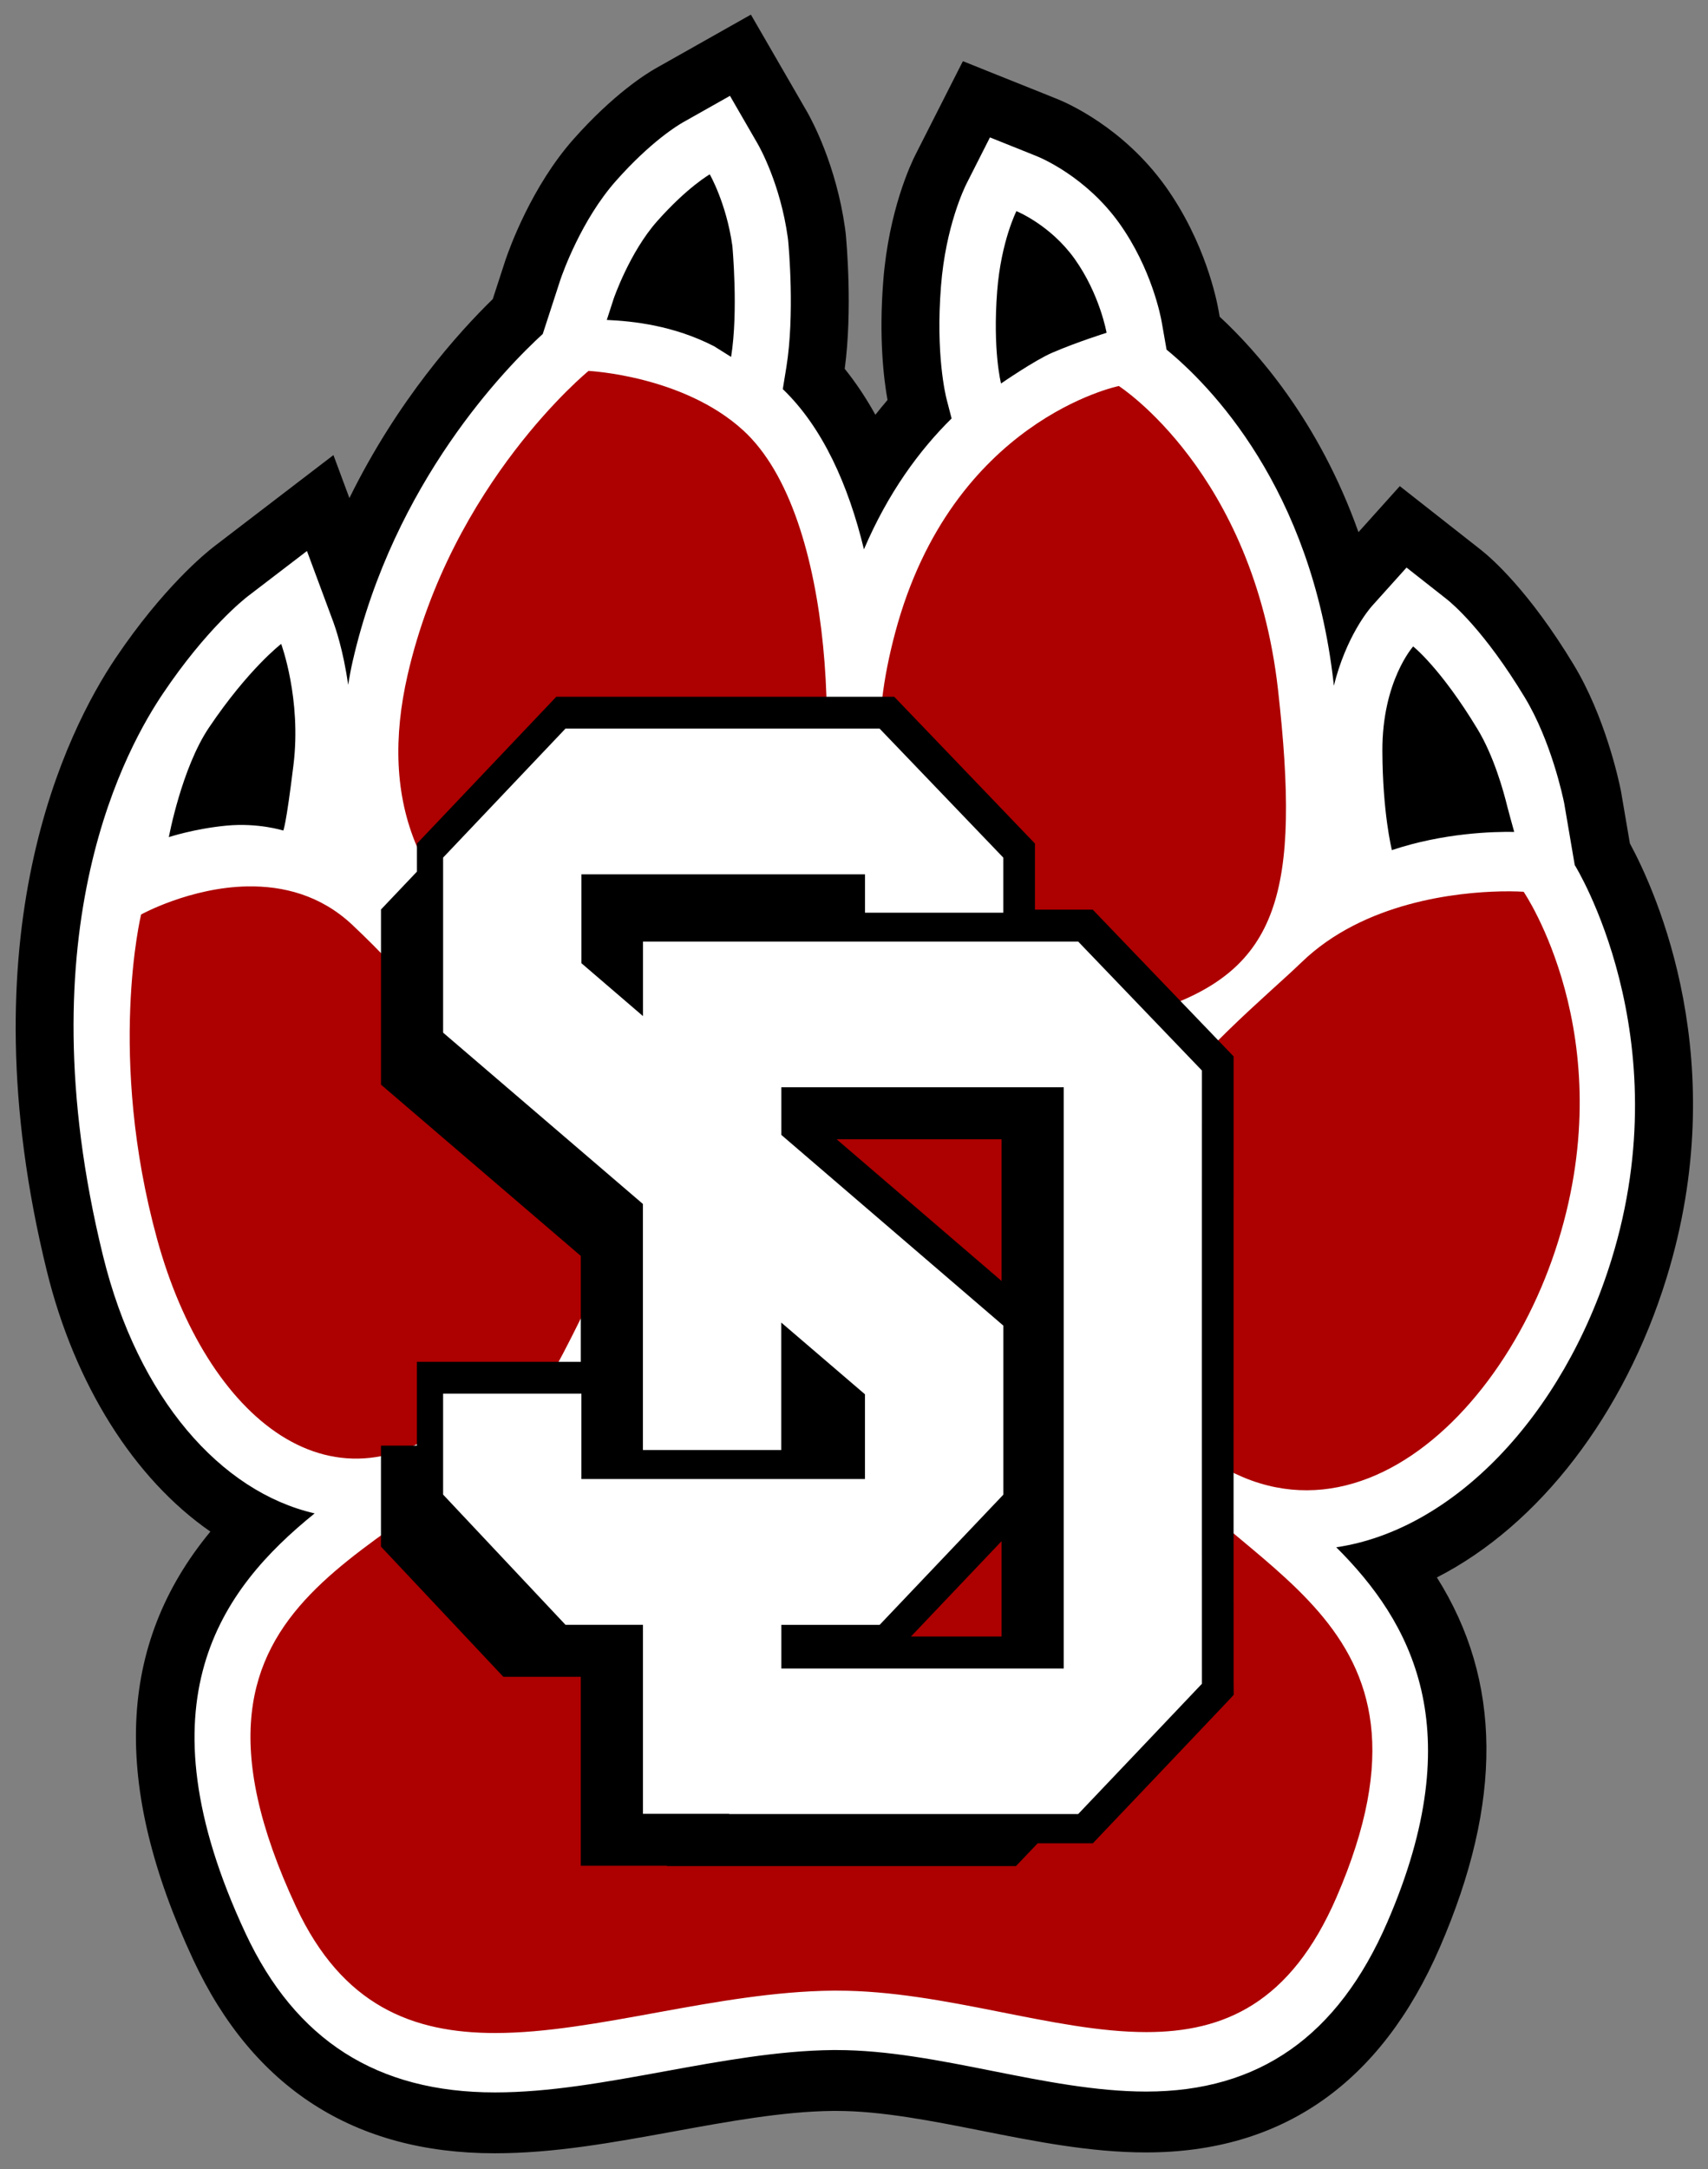
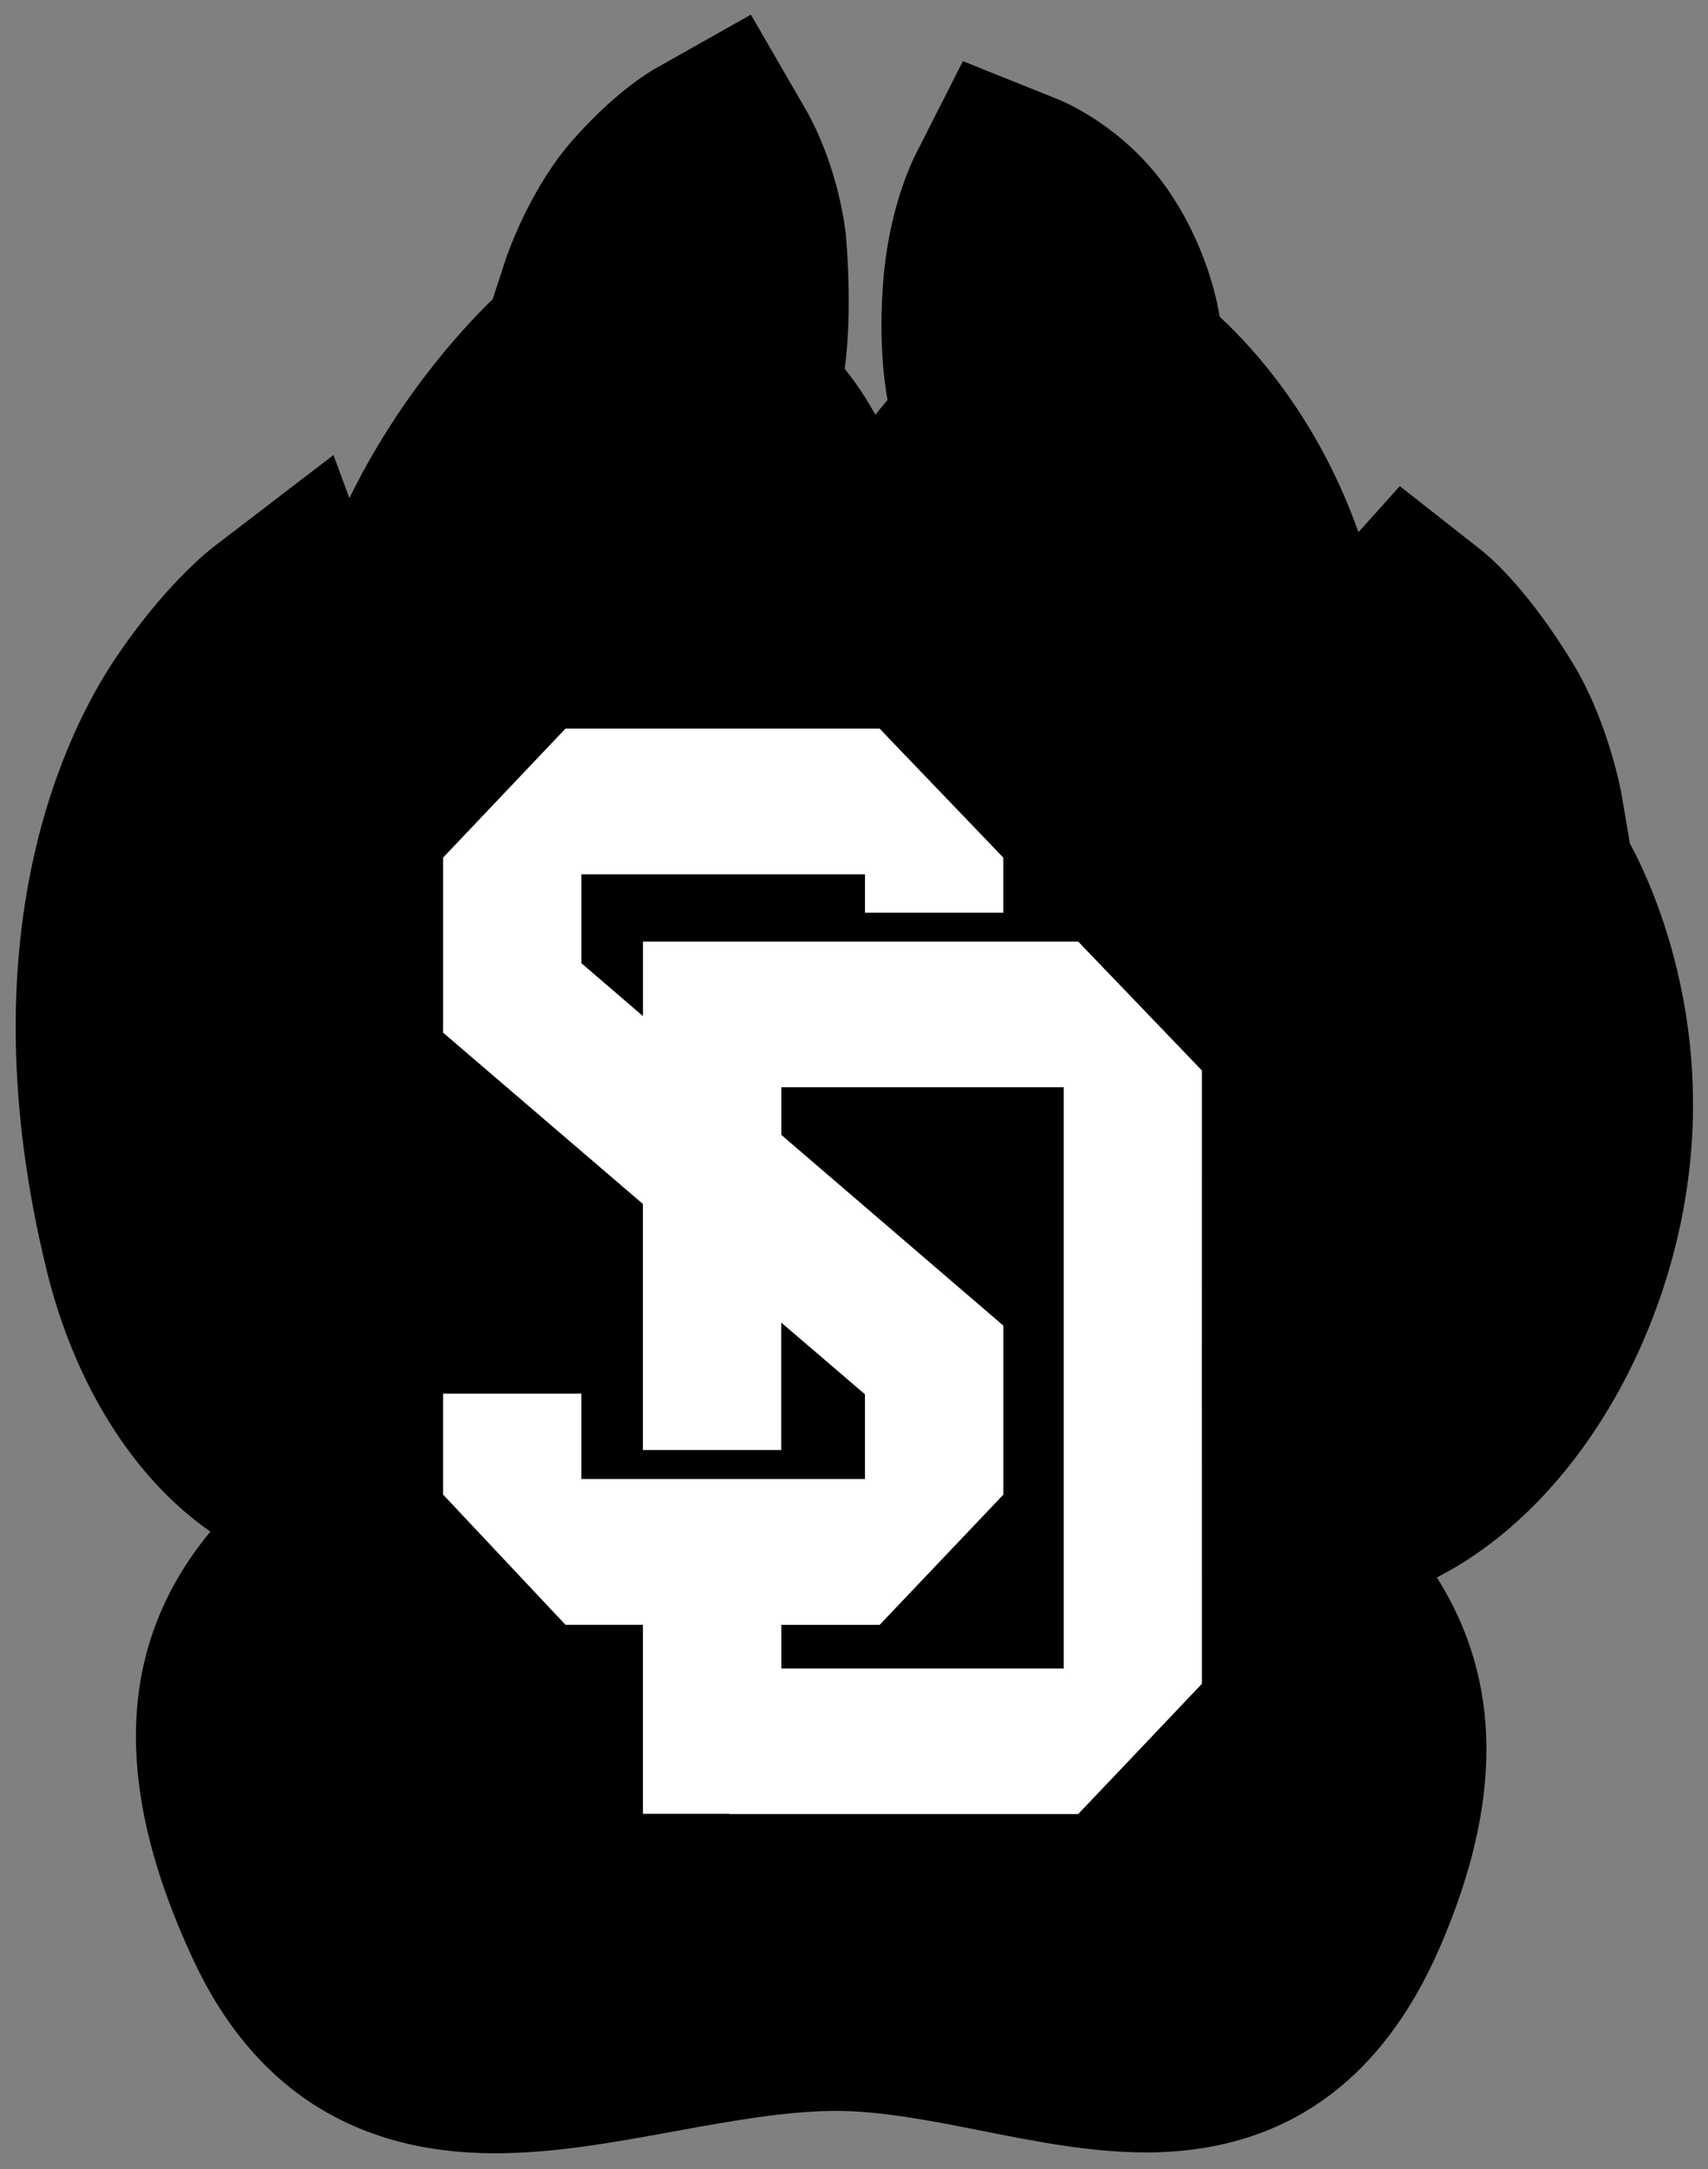
<svg xmlns="http://www.w3.org/2000/svg" xml:space="preserve" height="70.823" viewBox="0 0 55.776 70.823" width="55.776" version="1.1">
  <rect x="0" y="0" width="55.776" height="70.823" fill="#808080" stroke="none" />
  <g transform="matrix(1.25 0 0 -1.25 -289.91 685.97)">
    <g transform="translate(.418 .418)">
      <path d="m251.2 541.79 0.001 0.001-0.002-0.004 0.001 0.002zm0.002 0.004-0.002-0.004-0-0 0.002 0.004z" />
      <path d="m274.09 526.33-0.228 1.337-0.009 0.049c-0.063 0.313-0.422 1.945-1.234 3.286-1.163 1.922-2.141 2.773-2.414 2.989l-2.126 1.67-1.08-1.202c-1.035 2.916-2.674 4.747-3.626 5.627l-0.025 0.145c-0.05 0.289-0.351 1.805-1.392 3.262-1.1 1.533-2.557 2.172-2.838 2.284l-2.453 0.983-1.236-2.437c-0.116-0.227-0.7-1.455-0.844-3.301-0.116-1.471 0.008-2.54 0.111-3.111-0.108-0.126-0.213-0.255-0.317-0.386-0.243 0.438-0.511 0.84-0.801 1.2 0.208 1.541 0.046 3.324 0.026 3.534l-0.017 0.135c-0.231 1.649-0.866 2.823-0.992 3.043l-1.468 2.539-2.49-1.405c-0.239-0.135-1.098-0.668-2.146-1.85-1.09-1.231-1.669-2.839-1.775-3.152l-0.333-1.023c-0.898-0.875-2.488-2.641-3.745-5.197l-0.417 1.123-3.126-2.393c-0.21-0.162-1.323-1.064-2.566-2.911-1.261-1.877-3.961-7.194-1.795-16.009 0.728-2.962 2.277-5.422 4.272-6.804-2.438-2.949-2.582-6.613-0.445-11.188 1.565-3.35 4.214-5.049 7.874-5.049 1.553 0 3.07 0.277 4.678 0.57 1.406 0.257 2.859 0.523 4.146 0.536h0.108c1.174 0 2.5-0.263 3.787-0.518 1.4-0.278 2.847-0.566 4.295-0.566 3.554 0 6.137 1.803 7.677 5.358 1.647 3.8 1.622 6.964-0.078 9.66 2.668 1.362 4.896 4.255 5.995 7.807 1.746 5.641-0.257 10.078-0.954 11.367" />
-       <path d="m272.65 525.76-0.276 1.62c-0.033 0.163-0.339 1.62-1.03 2.763-1.057 1.747-1.887 2.445-2.042 2.568l-1.047 0.823-0.899-1c-0.09-0.1-0.681-0.808-1-2.087-0.003 0.028-0.005 0.055-0.008 0.083-0.577 5.098-3.245 7.78-4.362 8.696l-0.126 0.718c-0.024 0.14-0.263 1.399-1.111 2.586-0.868 1.21-2.038 1.703-2.169 1.755l-1.208 0.484-0.609-1.202c-0.056-0.11-0.548-1.12-0.67-2.681-0.141-1.78 0.118-2.841 0.147-2.956l0.13-0.501c-0.841-0.83-1.66-1.942-2.29-3.419-0.405 1.679-1.08 3.188-2.12 4.185l0.094 0.577c0.22 1.365 0.064 3.118 0.045 3.314l-0.009 0.072c-0.194 1.389-0.727 2.341-0.787 2.446l-0.723 1.251-1.225-0.691c-0.133-0.075-0.842-0.501-1.756-1.533-0.901-1.018-1.39-2.405-1.45-2.581l-0.46-1.415c-0.937-0.855-3.889-3.854-4.965-8.545-0.048-0.209-0.085-0.413-0.119-0.618-0.125 0.903-0.344 1.522-0.383 1.629l-0.693 1.866-1.538-1.177c-0.108-0.083-1.085-0.853-2.224-2.546-0.87-1.295-3.678-6.091-1.565-14.689 0.915-3.721 3.078-6.161 5.528-6.724-2.453-1.981-4.63-4.921-1.807-10.965 1.307-2.798 3.439-4.158 6.517-4.158 1.421 0 2.878 0.266 4.419 0.547 1.467 0.268 2.983 0.545 4.404 0.559h0.108c1.321 0 2.715-0.277 4.063-0.545 1.333-0.265 2.711-0.539 4.019-0.539 2.95 0 5.011 1.448 6.301 4.426 2.192 5.057 0.615 7.847-1.335 9.79 3.037 0.445 5.919 3.404 7.189 7.509 1.814 5.86-0.956 10.305-0.956 10.305" fill="#fff" />
-       <path d="m20.006 12.588s-4.469 3.648-5.908 9.926c-0.925 4.032 0.169 7.633 4.74 9.906 4.078 2.027 7.302 0.57 8.402-3.338 0.971-3.443 0.895-11.744-2.186-14.557-1.96-1.791-5.049-1.938-5.049-1.938zm17.318 0.492s-5.451 1.106-7.305 8.057c-0.805 3.026-0.624 5.215 0.34 8.662 0.811 2.905 4.904 4.75 8.223 3.644 3.973-1.32 4.686-3.834 3.939-10.457-0.803-7.092-5.197-9.906-5.197-9.906zm-28.439 16.336c-1.884 0.029-3.49 0.918-3.49 0.918s-1.12 4.62 0.525 10.605c1.605 5.837 5.806 9.392 10.141 5.572v0.168h1.853c0.15-0.192 0.308-0.378 0.441-0.584 0.716-1.107 1.447-2.68 2.252-4.314v-3.416h-2.666c-1.256-3.151-3.969-6.116-5.652-7.696-1.043-0.979-2.274-1.27-3.404-1.252zm11.723 12.365v4.898h-2.693c-3.752 4.794-12.41 5.453-7.457 16.055 1.507 3.225 3.802 4.117 6.5 4.117 3.307 0 7.223-1.343 11.029-1.383h0.135c3.517 0 7.065 1.353 10.102 1.353 2.533 0 4.709-0.942 6.207-4.4 4.046-9.335-3.437-10.493-6.467-15.051-3.833-5.769-2.735-12.94-9.654-13.242-0.067-0.004-0.134-0.006-0.201-0.006-3.494 0-5.699 4-7.5 7.658zm29.185-12.201c-1.401 0.03-4.46 0.338-6.502 2.314-2.265 2.189-9.792 7.893-5.496 13.738 5.327 7.251 11.821 2.011 13.877-4.632 2.081-6.723-1.129-11.408-1.129-11.408s-0.283-0.022-0.75-0.012z" transform="matrix(.8 0 0 -.8 230.88 548.74)" fill="#ad0000" />
-       <path d="m23.965 6.17s-0.725 0.41-1.719 1.531c-0.902 1.018-1.42 2.533-1.42 2.533l-0.223 0.689c0.857 0.039 2.174 0.176 3.504 0.859l0.555 0.348c0.242-1.498 0.041-3.627 0.041-3.627-0.197-1.398-0.738-2.333-0.738-2.333zm10.014 1.201s-0.501 0.99-0.627 2.6c-0.153 1.949 0.125 3.027 0.125 3.027s1.097-0.758 1.674-1.006c0.82-0.353 1.773-0.65 1.773-0.65s-0.219-1.258-1.047-2.418c-0.797-1.111-1.898-1.553-1.898-1.553zm-24.01 14.129s-1.069 0.817-2.359 2.734c-0.892 1.325-1.309 3.574-1.309 3.574s0.832-0.275 1.877-0.375c1.045-0.1 1.859 0.16 1.859 0.16s0.085-0.105 0.334-2.141c0.265-2.156-0.402-3.953-0.402-3.953zm36.967 0.082s-1.013 1.127-1.006 3.408c0.007 2.03 0.305 3.219 0.311 3.242 1.695-0.566 3.331-0.606 3.994-0.594-0.064-0.23-0.191-0.691-0.223-0.818-0.126-0.517-0.443-1.661-0.977-2.541-1.206-1.995-2.1-2.697-2.1-2.697zm-27.982 1.643-4.551 4.795v0.914l-1.174 1.236v5.719l6.525 5.592v3.457h-5.352v2.736h-1.174v3.297l3.996 4.25h2.529v6.17h2.816v0.01h11.396s0.29-0.304 0.709-0.744h1.803l0.275-0.291c0.151-0.157 3.645-3.833 4.047-4.26l0.277-0.295-0.004-0.418c-0.003-0.301-0.001-13.22 0-20.01v-0.416l-4.6-4.791h-1.887v-2.158l-4.596-4.793h-11.039zm9.154 14.447h5.385v4.625l-5.385-4.625zm5.385 13.123v3.111h-2.957l2.957-3.111z" transform="matrix(.8 0 0 -.8 230.88 548.74)" />
      <path d="m259.3 504.78h-7.378v1.139h2.568l3.232 3.401v4.415l-5.8 4.981v1.244h7.378v-15.179zm3.611 15.617-3.233 3.368h-11.37v-1.946l-1.608 1.381v2.322h7.408v-1.002h3.613v1.438l-3.232 3.37h-8.206l-3.197-3.369v-4.572l5.22-4.475v-6.426h3.614v3.329l2.187-1.874v-2.213h-7.408v2.23h-3.613v-2.636l3.197-3.401h2.024v-4.937h2.253v-0.006h9.117s2.91 3.059 3.233 3.403c-0.003 0.298 0 16.018 0 16.018" fill="#fff" />
    </g>
  </g>
  <script />
</svg>